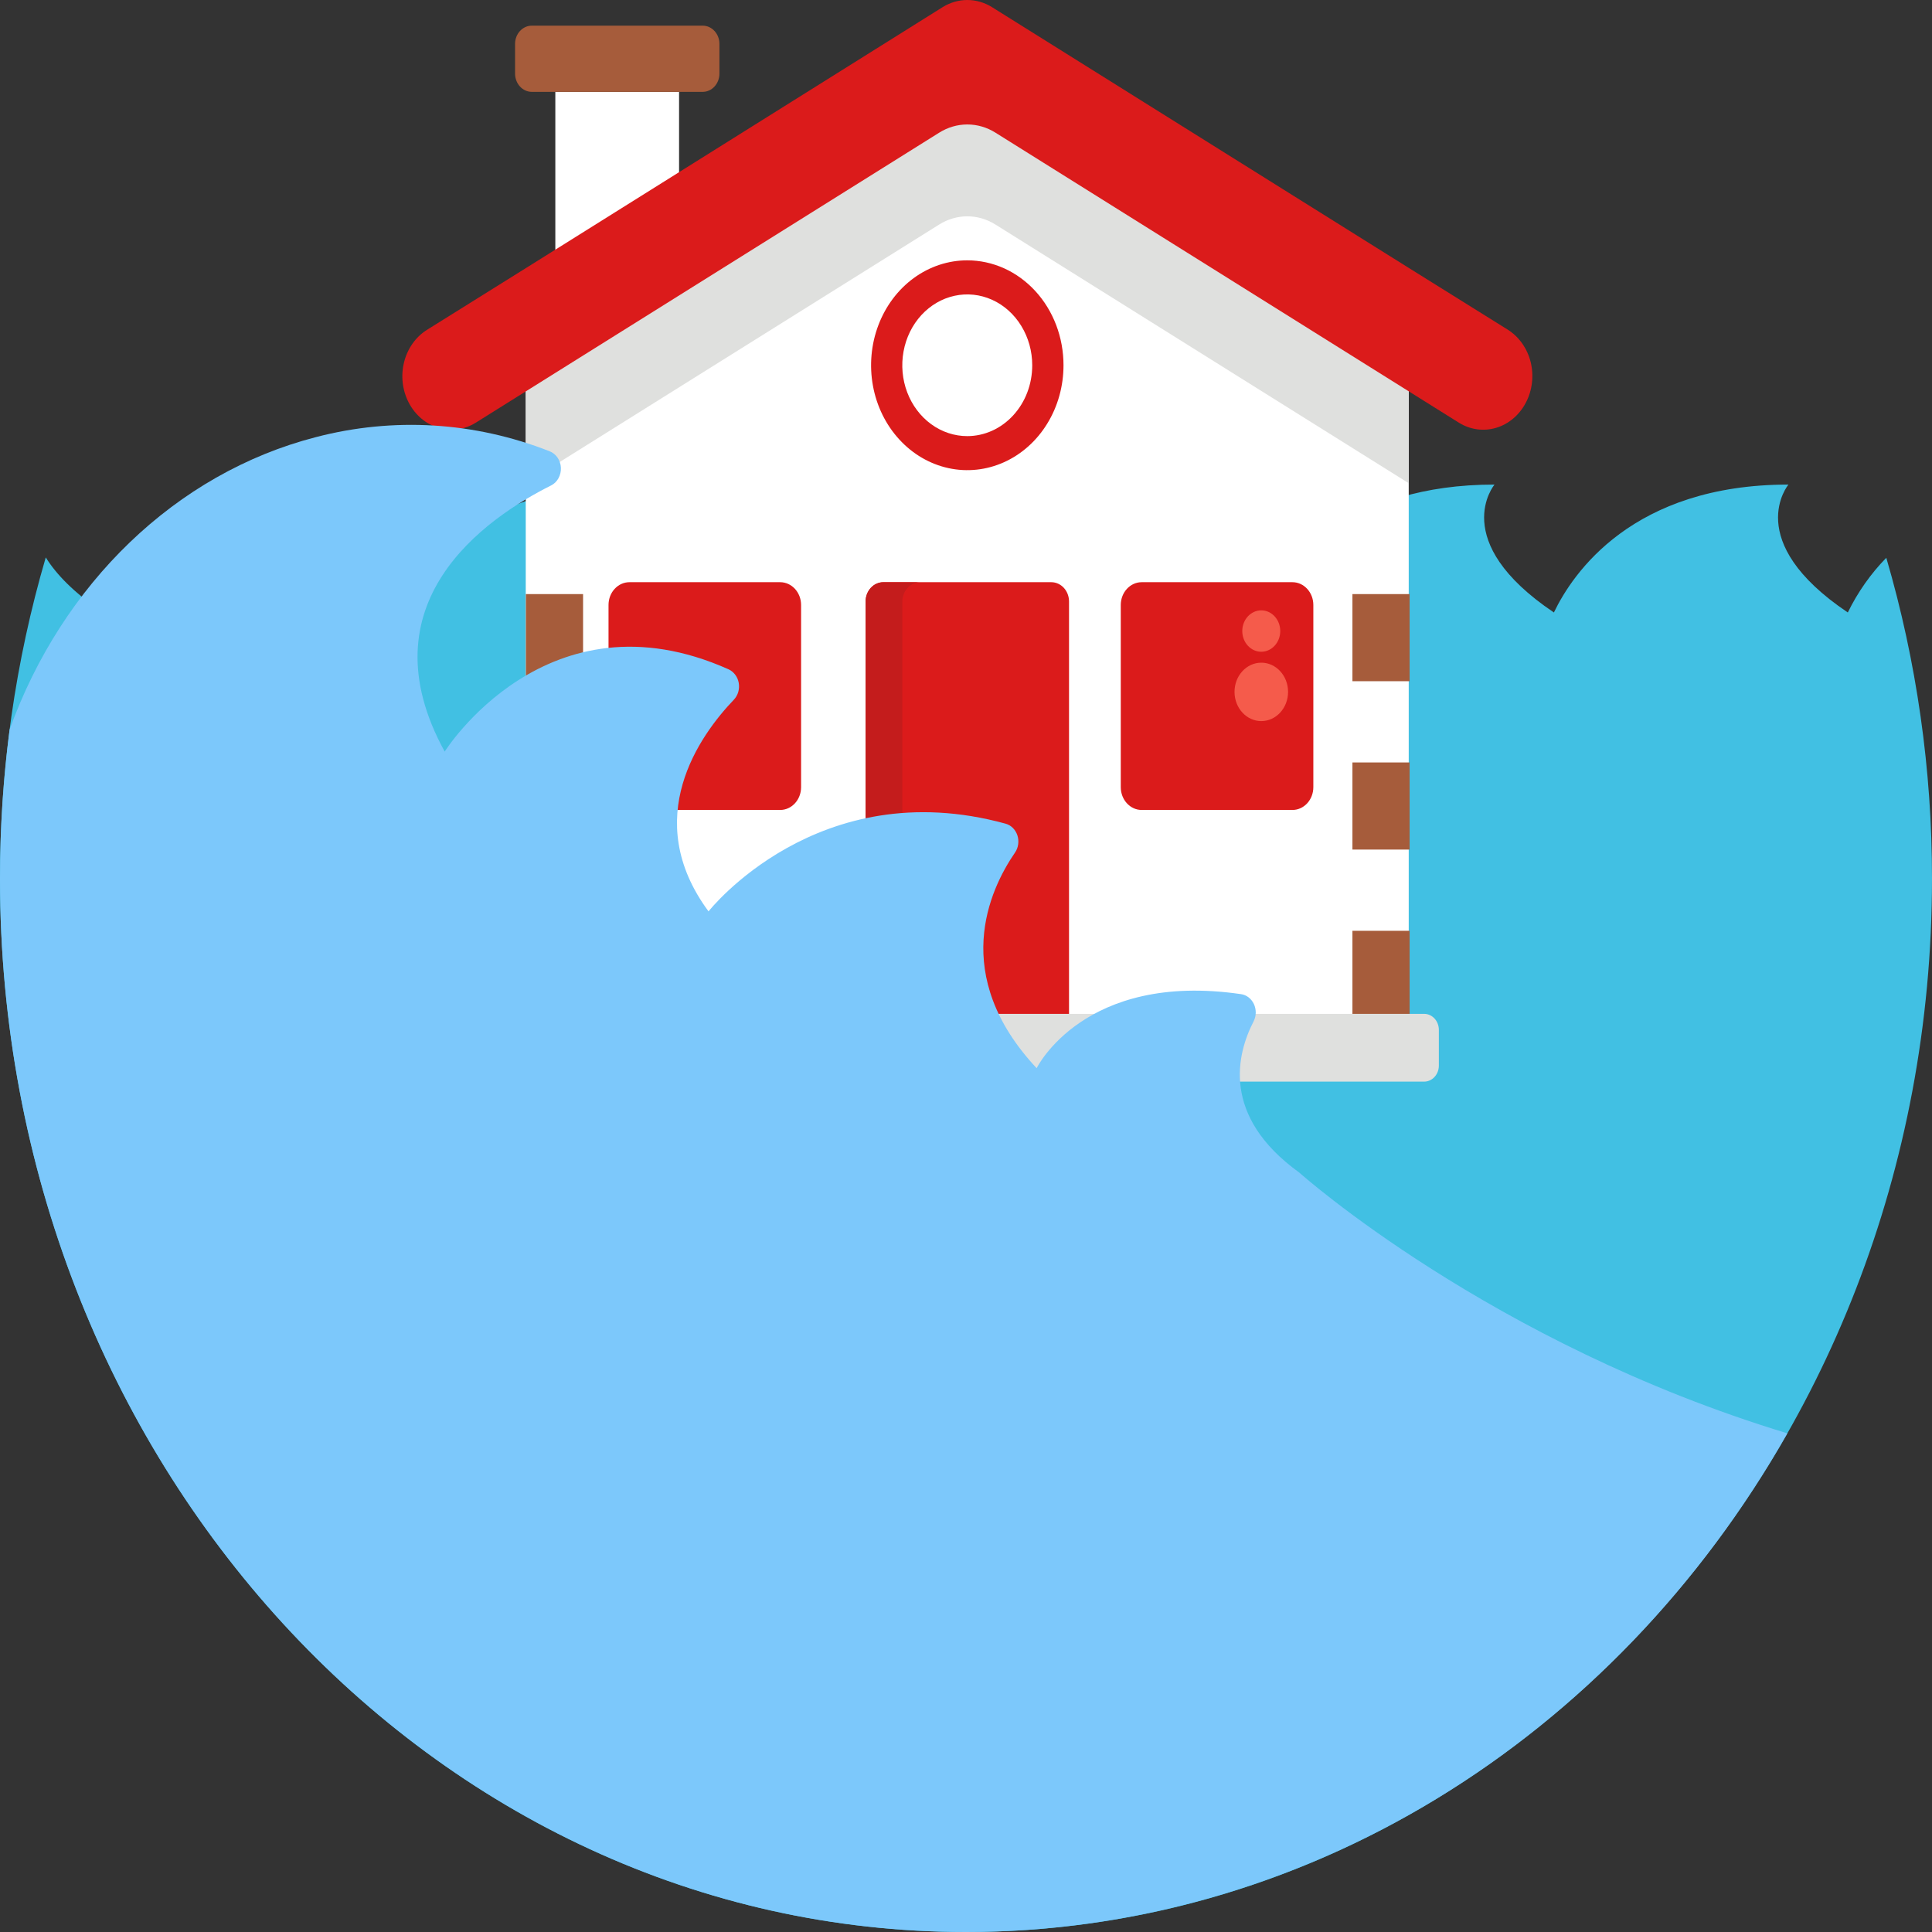
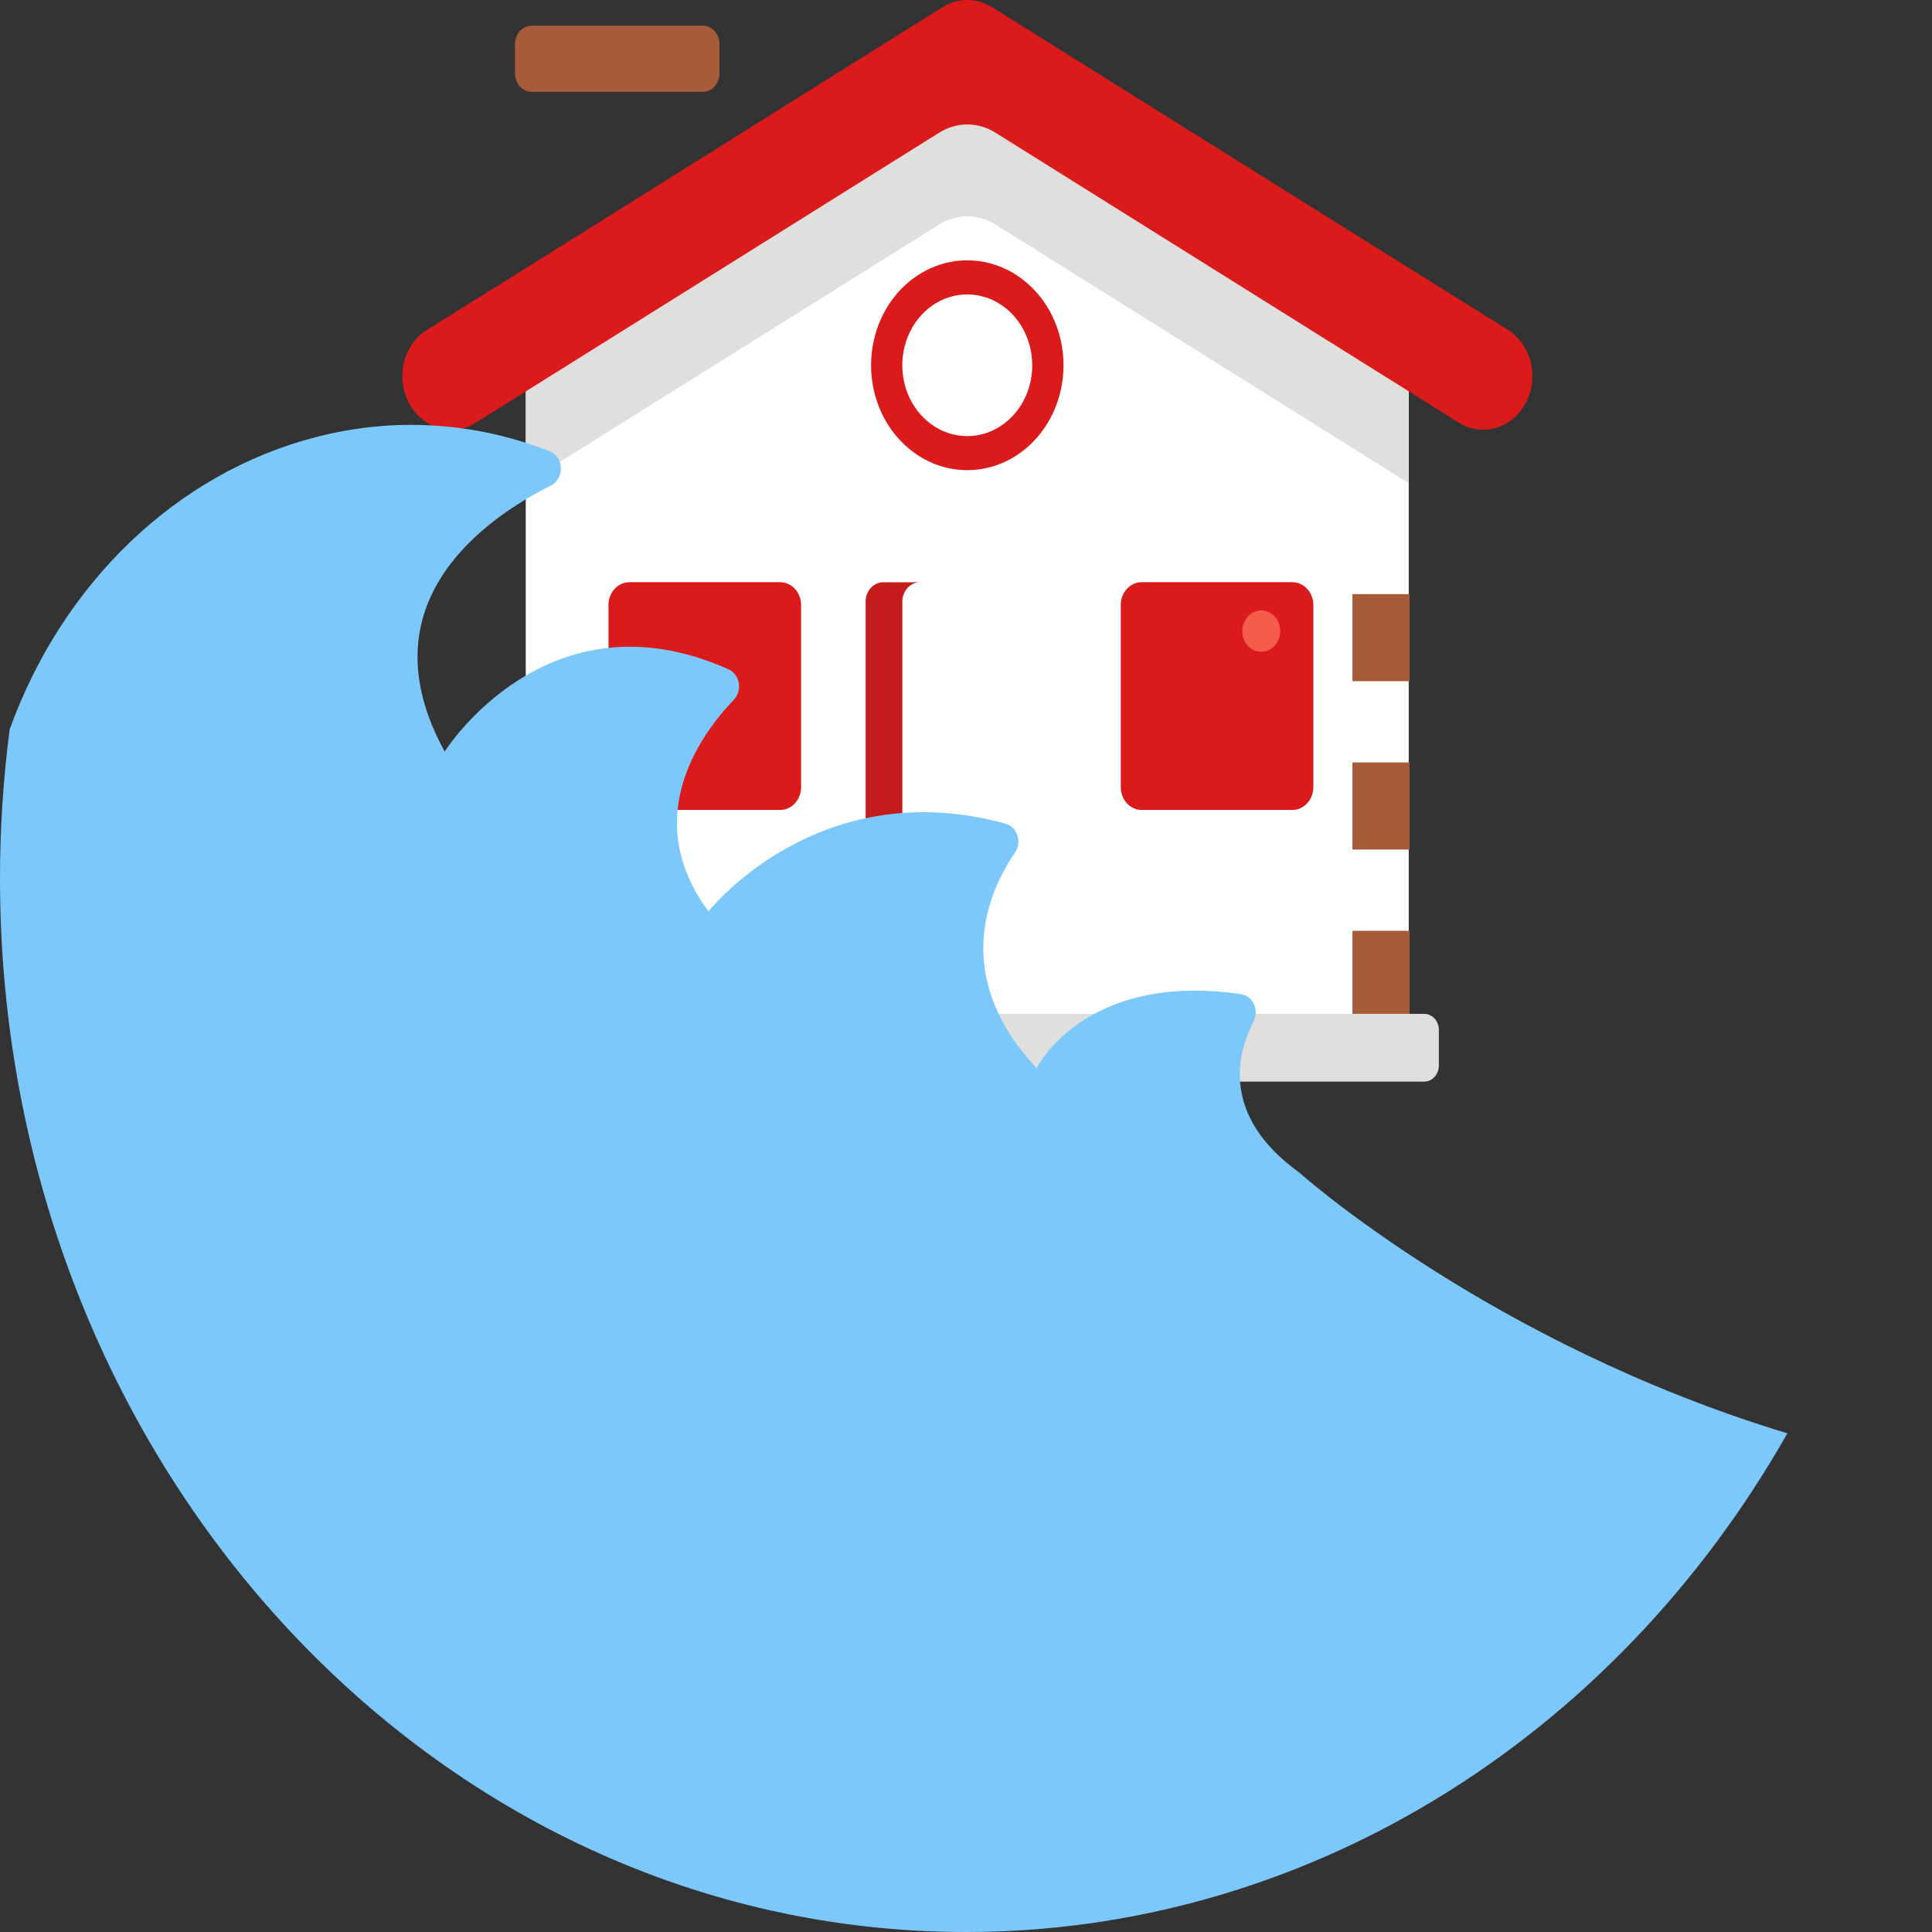
<svg xmlns="http://www.w3.org/2000/svg" width="64" height="64" viewBox="0 0 64 64" fill="none">
  <rect x="0" y="0" width="64" height="64" fill="#333333" stroke="none" />
-   <path d="M64 29.109C64 48.378 49.672 64 32 64C14.328 64 1.63931e-05 48.378 1.63931e-05 29.109C-0.003 25.497 0.508 21.906 1.516 18.465C1.854 19.011 2.44 19.632 3.416 20.289C4.041 18.985 6.026 16.052 11.188 16.052C11.188 16.052 9.624 17.915 13.154 20.289C13.779 18.985 15.764 16.052 20.924 16.052C20.924 16.052 19.361 17.915 22.891 20.289C23.516 18.985 25.5 16.052 30.661 16.052C30.661 16.052 29.098 17.915 32.627 20.289C33.252 18.985 35.237 16.052 40.399 16.052C40.399 16.052 38.977 17.746 41.906 19.962C42.688 18.551 44.744 16.052 49.508 16.052C49.508 16.052 47.945 17.915 51.475 20.289C52.1 18.985 54.084 16.052 59.245 16.052C59.245 16.052 57.681 17.915 61.211 20.289C61.542 19.613 61.973 19.001 62.486 18.478C63.492 21.915 64.003 25.501 64 29.109Z" fill="#41C0E3" />
-   <path d="M22.495 3.043H18.396V9.805H22.495V3.043Z" fill="white" />
+   <path d="M22.495 3.043V9.805H22.495V3.043Z" fill="white" />
  <path d="M46.666 10.3V33.721H17.416V10.3L31.233 2.151C31.483 2.008 31.76 1.933 32.042 1.933C32.324 1.933 32.602 2.008 32.851 2.151L46.666 10.3Z" fill="white" />
  <path d="M46.666 11.918V16.007L32.975 7.438C32.691 7.26 32.37 7.166 32.043 7.166C31.716 7.166 31.395 7.26 31.111 7.438L17.42 16.006V11.917L31.234 3.274C31.419 3.161 31.622 3.087 31.832 3.056C31.972 3.039 32.114 3.039 32.254 3.056L32.332 3.07C32.384 3.079 32.435 3.092 32.485 3.107C32.613 3.147 32.736 3.203 32.851 3.274L46.666 11.918Z" fill="#DFE0DE" />
  <path d="M50.542 13.345C50.328 13.752 49.974 14.05 49.559 14.173C49.143 14.296 48.7 14.234 48.326 14.001L46.667 12.963L32.976 4.395C32.693 4.217 32.371 4.123 32.044 4.123C31.717 4.123 31.396 4.217 31.112 4.395L17.421 12.963L15.762 14.001C15.388 14.235 14.945 14.297 14.528 14.174C14.112 14.051 13.758 13.753 13.544 13.345C13.329 12.937 13.272 12.453 13.385 12C13.498 11.546 13.771 11.16 14.145 10.926L17.421 8.881L31.235 0.231C31.482 0.08 31.76 0 32.044 0C32.327 0 32.605 0.08 32.852 0.231L46.667 8.875L49.944 10.919C50.129 11.035 50.292 11.19 50.423 11.375C50.554 11.56 50.65 11.771 50.706 11.996C50.761 12.222 50.775 12.457 50.747 12.688C50.719 12.92 50.65 13.143 50.542 13.345Z" fill="#DB1B1B" />
  <path d="M19.315 30.834H17.42V33.721H19.315V30.834Z" fill="#A65C3B" />
-   <path d="M19.315 25.257H17.42V28.143H19.315V25.257Z" fill="#A65C3B" />
-   <path d="M19.315 19.68H17.42V22.566H19.315V19.68Z" fill="#A65C3B" />
  <path d="M46.696 30.834H44.801V33.721H46.696V30.834Z" fill="#A65C3B" />
  <path d="M46.696 25.257H44.801V28.143H46.696V25.257Z" fill="#A65C3B" />
  <path d="M46.696 19.68H44.801V22.566H46.696V19.68Z" fill="#A65C3B" />
-   <path d="M29.26 19.286H34.826C34.982 19.286 35.131 19.354 35.241 19.473C35.351 19.593 35.413 19.756 35.413 19.925V33.721H28.674V19.927C28.674 19.843 28.689 19.759 28.718 19.682C28.747 19.604 28.791 19.533 28.845 19.474C28.9 19.414 28.964 19.367 29.035 19.335C29.107 19.303 29.183 19.286 29.26 19.286Z" fill="#DB1B1B" />
  <path d="M30.479 19.288C30.402 19.288 30.325 19.304 30.254 19.336C30.183 19.368 30.118 19.416 30.064 19.475C30.009 19.534 29.966 19.605 29.936 19.682C29.907 19.76 29.891 19.843 29.891 19.927V33.722H28.674V19.927C28.674 19.758 28.736 19.595 28.846 19.475C28.956 19.355 29.105 19.288 29.26 19.288H30.479Z" fill="#C41C1C" />
  <path d="M25.844 19.286H20.851C20.468 19.286 20.158 19.624 20.158 20.041V26.076C20.158 26.493 20.468 26.831 20.851 26.831H25.844C26.227 26.831 26.537 26.493 26.537 26.076V20.041C26.537 19.624 26.227 19.286 25.844 19.286Z" fill="#DB1B1B" />
  <path d="M42.813 19.286H37.819C37.437 19.286 37.127 19.624 37.127 20.041V26.076C37.127 26.493 37.437 26.831 37.819 26.831H42.813C43.196 26.831 43.506 26.493 43.506 26.076V20.041C43.506 19.624 43.196 19.286 42.813 19.286Z" fill="#DB1B1B" />
  <path d="M23.277 0.85H17.617C17.311 0.85 17.062 1.121 17.062 1.455V2.437C17.062 2.772 17.311 3.043 17.617 3.043H23.277C23.584 3.043 23.832 2.772 23.832 2.437V1.455C23.832 1.121 23.584 0.85 23.277 0.85Z" fill="#A65C3B" />
  <path d="M32.042 8.624C31.411 8.624 30.795 8.828 30.271 9.21C29.747 9.592 29.339 10.135 29.098 10.77C28.857 11.405 28.794 12.104 28.917 12.778C29.04 13.453 29.344 14.072 29.79 14.557C30.235 15.043 30.803 15.374 31.422 15.508C32.04 15.642 32.681 15.573 33.263 15.31C33.845 15.047 34.343 14.602 34.693 14.03C35.044 13.459 35.23 12.787 35.23 12.1C35.23 11.643 35.148 11.191 34.988 10.769C34.827 10.347 34.593 9.964 34.296 9.641C34 9.319 33.649 9.063 33.262 8.888C32.875 8.714 32.46 8.624 32.042 8.624ZM32.042 14.447C31.616 14.447 31.2 14.309 30.846 14.051C30.492 13.793 30.216 13.427 30.053 12.998C29.89 12.569 29.848 12.097 29.931 11.642C30.014 11.186 30.219 10.768 30.52 10.44C30.821 10.112 31.204 9.888 31.622 9.798C32.039 9.707 32.472 9.754 32.865 9.931C33.259 10.109 33.595 10.41 33.831 10.796C34.068 11.182 34.194 11.635 34.194 12.1C34.194 12.408 34.139 12.713 34.031 12.998C33.923 13.283 33.764 13.541 33.564 13.759C33.364 13.977 33.127 14.15 32.866 14.268C32.604 14.386 32.324 14.447 32.042 14.447Z" fill="#DB1B1B" />
  <path d="M47.177 33.585H16.843C16.574 33.585 16.355 33.823 16.355 34.117V35.298C16.355 35.592 16.574 35.83 16.843 35.83H47.177C47.446 35.83 47.664 35.592 47.664 35.298V34.117C47.664 33.823 47.446 33.585 47.177 33.585Z" fill="#DFE0DE" />
-   <path d="M41.782 23.887C42.272 23.887 42.669 23.454 42.669 22.92C42.669 22.385 42.272 21.952 41.782 21.952C41.292 21.952 40.895 22.385 40.895 22.92C40.895 23.454 41.292 23.887 41.782 23.887Z" fill="#F55B4B" />
  <path d="M41.781 21.59C42.128 21.59 42.41 21.283 42.41 20.904C42.41 20.526 42.128 20.219 41.781 20.219C41.434 20.219 41.152 20.526 41.152 20.904C41.152 21.283 41.434 21.59 41.781 21.59Z" fill="#F55B4B" />
  <path d="M59.209 47.481C56.34 52.535 52.335 56.705 47.573 59.596C42.811 62.487 37.45 64.003 32 64C14.328 64 1.02783e-06 48.378 1.02783e-06 29.109C-0 27.455 0.106 25.804 0.319 24.167C2.054 19.349 5.819 15.677 10.466 14.48C13.032 13.81 15.722 13.972 18.204 14.948C18.309 14.988 18.401 15.061 18.469 15.158C18.536 15.256 18.575 15.373 18.58 15.494C18.586 15.616 18.558 15.737 18.501 15.841C18.444 15.946 18.359 16.029 18.258 16.08C16.06 17.179 12.031 19.981 14.731 24.897C14.731 24.897 18.121 19.486 24.133 22.171C24.219 22.21 24.296 22.272 24.355 22.351C24.415 22.43 24.455 22.524 24.472 22.624C24.489 22.725 24.483 22.828 24.455 22.926C24.426 23.023 24.375 23.111 24.308 23.181C23.183 24.356 21.194 27.112 23.471 30.191C23.471 30.191 27.089 25.575 33.31 27.285C33.399 27.309 33.482 27.357 33.55 27.424C33.618 27.491 33.67 27.576 33.702 27.67C33.733 27.765 33.742 27.866 33.729 27.965C33.716 28.064 33.681 28.158 33.626 28.239C32.763 29.493 31.466 32.312 34.34 35.385C34.34 35.385 35.907 32.174 41.109 32.932C41.199 32.944 41.286 32.981 41.36 33.038C41.435 33.096 41.495 33.172 41.537 33.26C41.578 33.349 41.599 33.447 41.598 33.547C41.596 33.647 41.573 33.744 41.529 33.831C40.974 34.904 40.439 36.966 43.04 38.843C43.04 38.842 49.352 44.491 59.209 47.481Z" fill="#7CC8FB" />
</svg>